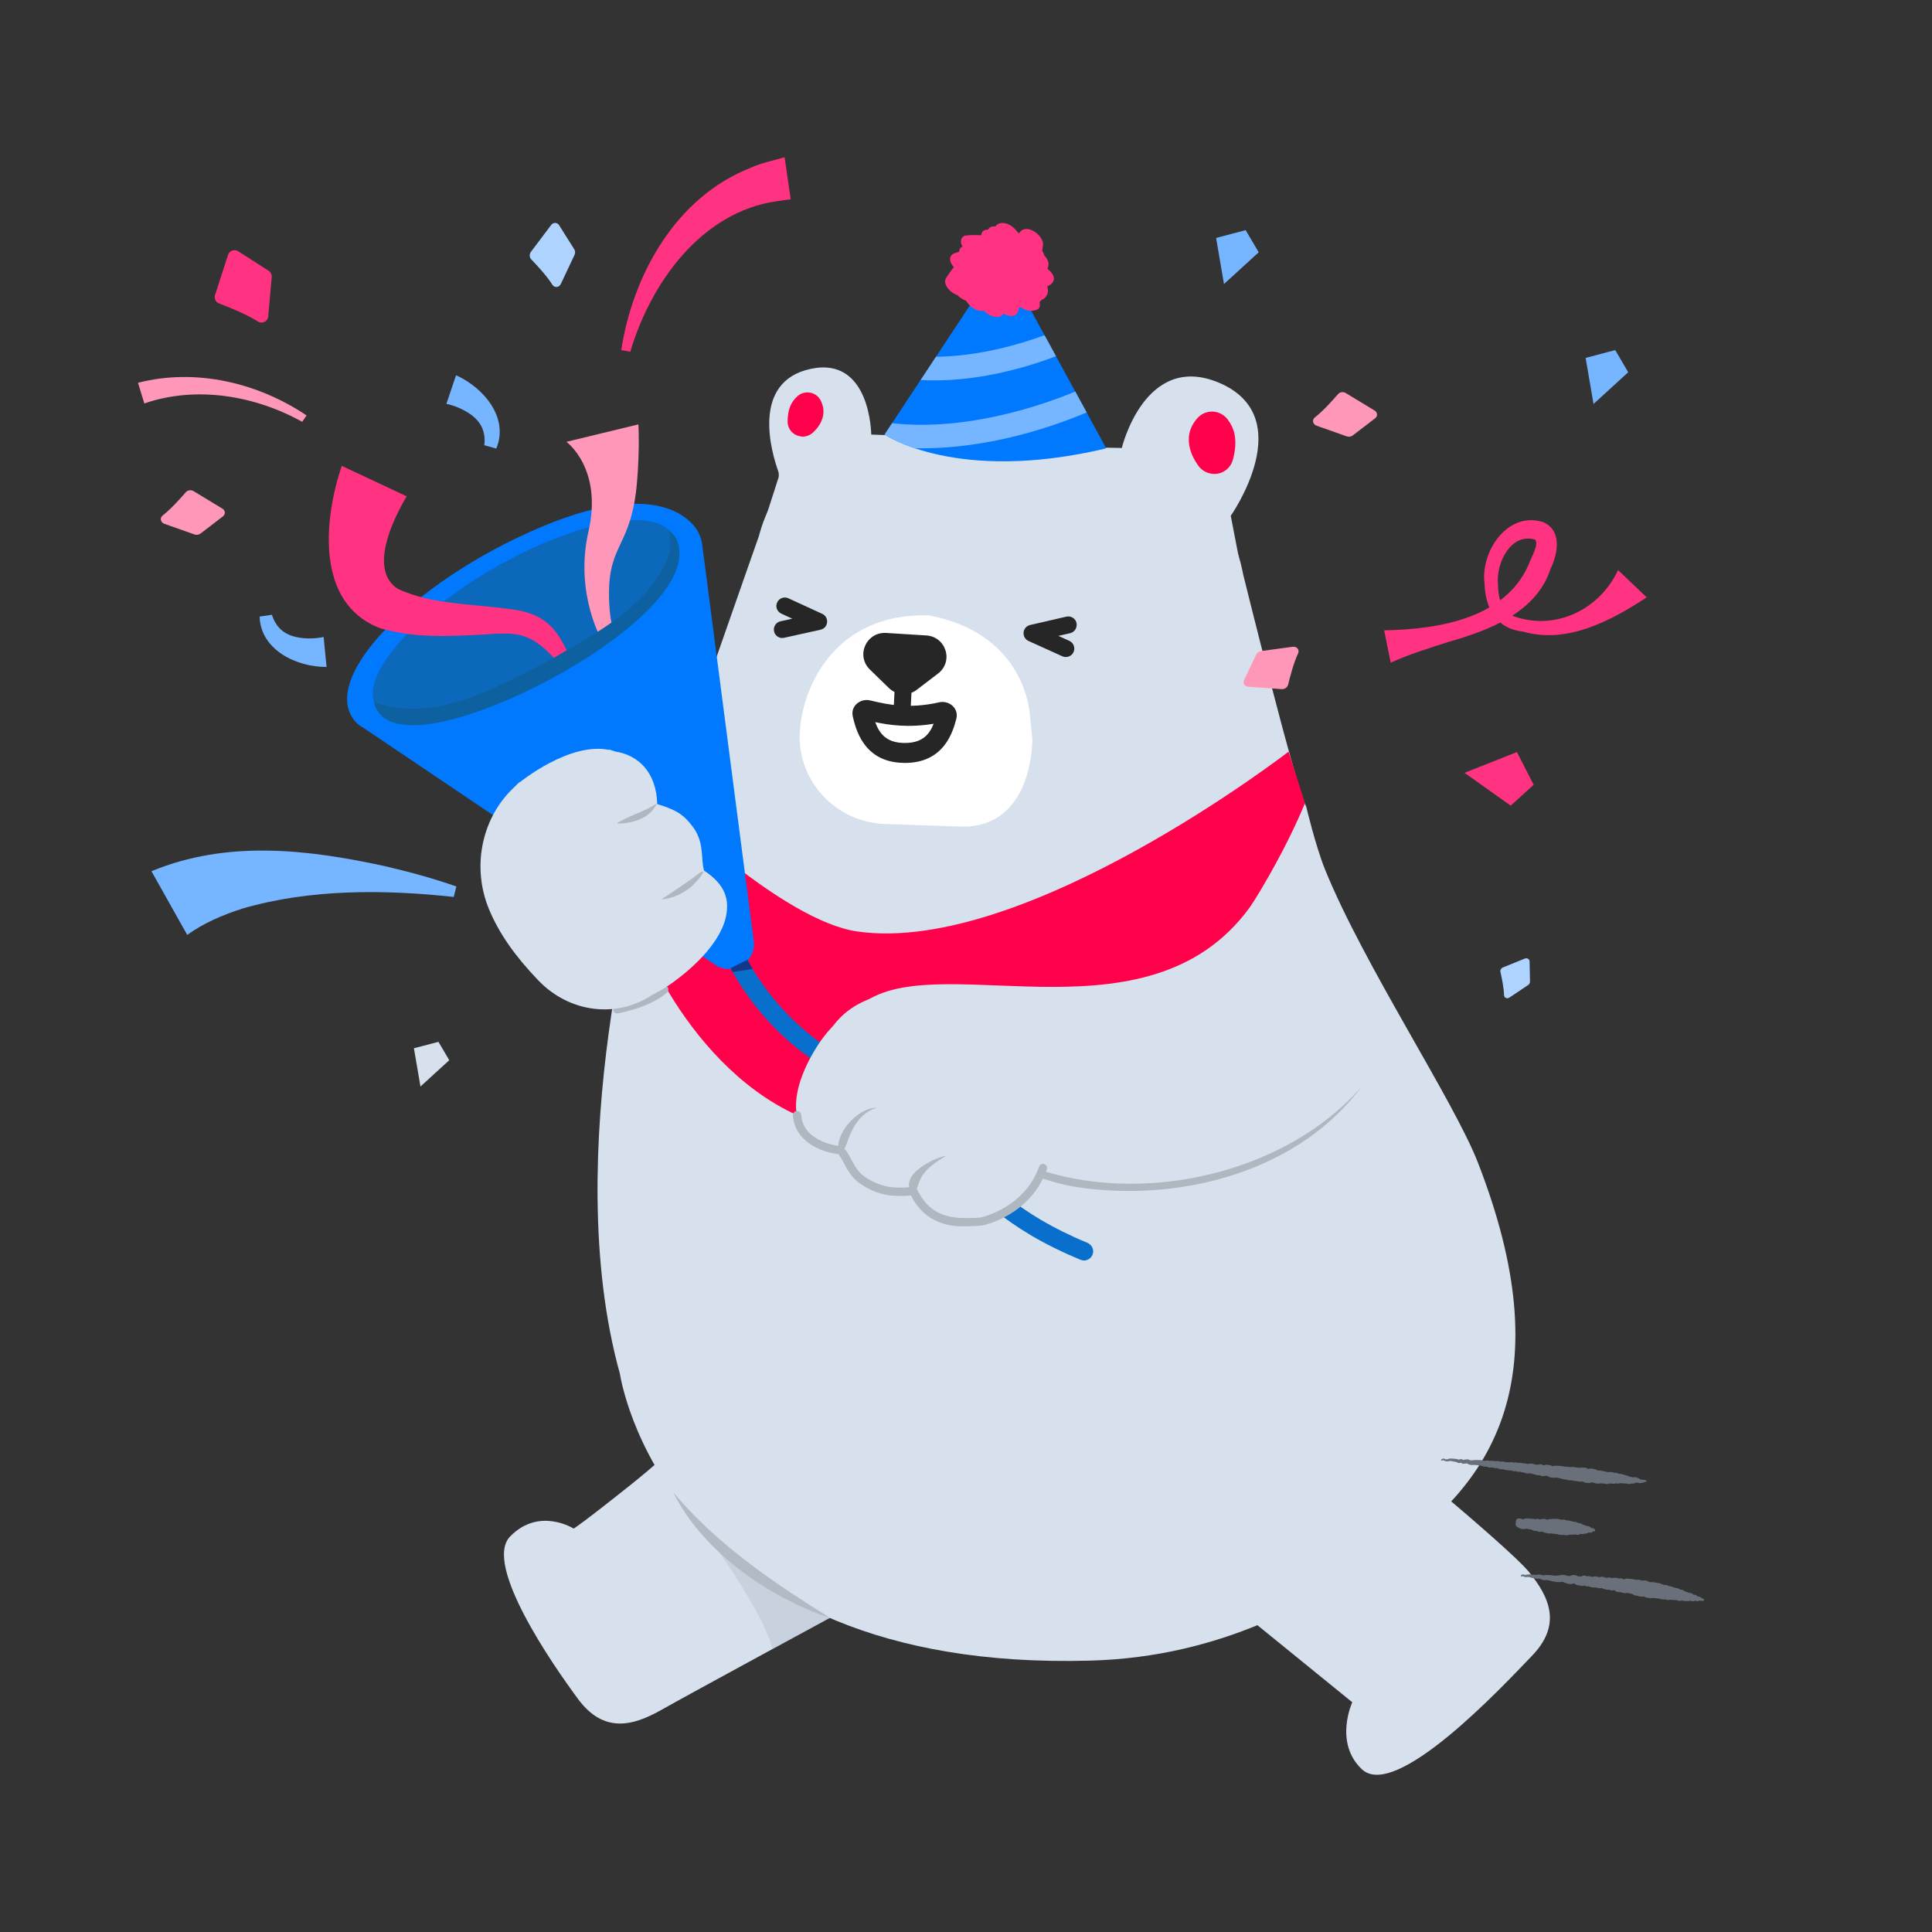
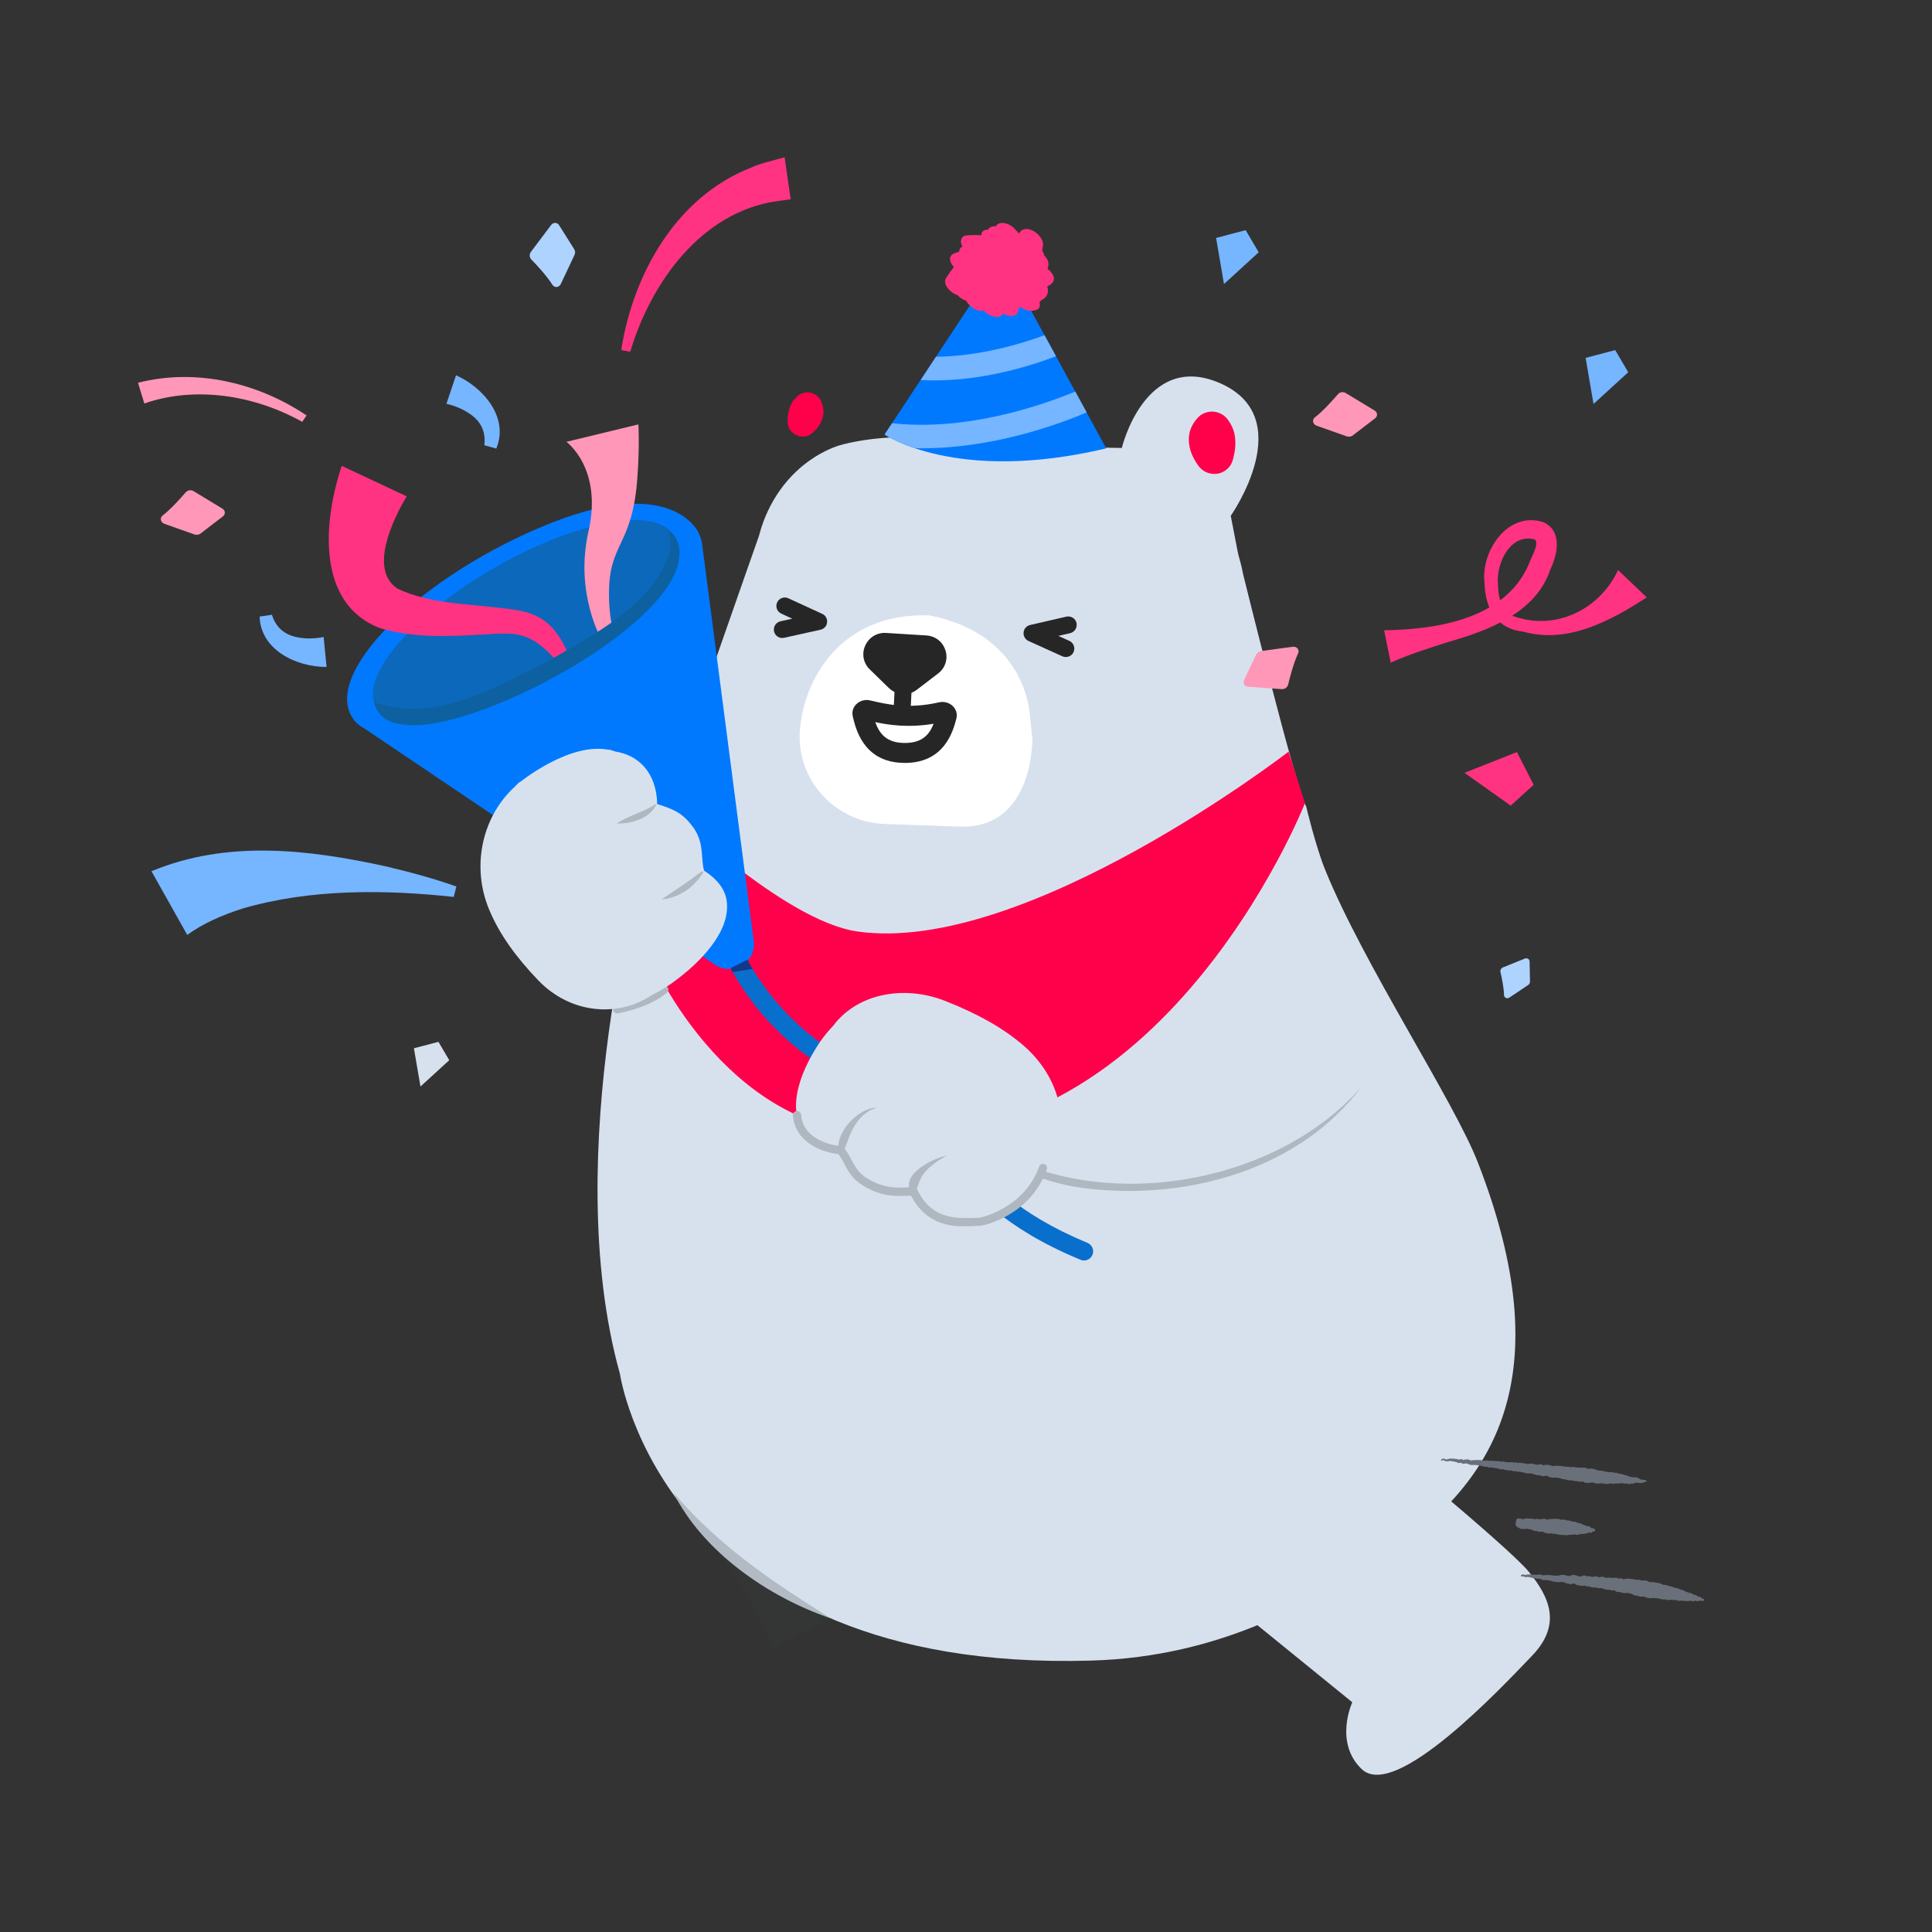
<svg xmlns="http://www.w3.org/2000/svg" width="172" height="172" viewBox="0 0 172 172" fill="none">
  <rect x="0" y="0" width="172" height="172" fill="#333333" stroke="none" />
  <g clip-path="url(#clip0_1053_58584)">
-     <path d="M74.953 143.454C74.953 143.454 61.408 150.793 58.878 152.227C56.348 153.66 53.751 154.347 51.465 151.261C49.175 148.166 43.013 139.265 45.411 136.792C48.002 134.127 51.071 136.087 51.071 136.087C51.071 136.087 51.766 135.686 56.185 132.158C60.61 128.626 62.194 126.51 62.194 126.51" fill="#D7E1EE" />
    <path opacity="0.1" d="M58.599 130.978L74.952 143.454L68.767 146.813C68.767 146.813 68.254 142.993 58.599 130.978Z" fill="#45484C" />
    <path fill-rule="evenodd" clip-rule="evenodd" d="M47.296 23.093C47.774 23.581 48.691 24.575 49.178 25.351C49.371 25.649 49.775 25.608 49.932 25.274L51.147 22.695C51.224 22.529 51.218 22.336 51.122 22.189L49.778 20.052C49.611 19.783 49.259 19.78 49.069 20.027L47.271 22.416C47.113 22.615 47.123 22.913 47.296 23.096V23.093Z" fill="#AED3FF" />
    <path fill-rule="evenodd" clip-rule="evenodd" d="M133.581 86.542C133.693 87.01 133.885 87.941 133.898 88.582C133.908 88.832 134.164 88.954 134.379 88.81L136.043 87.697C136.149 87.623 136.216 87.508 136.21 87.382L136.175 85.609C136.175 85.388 135.96 85.256 135.758 85.336L133.808 86.125C133.642 86.189 133.539 86.372 133.577 86.542H133.581Z" fill="#AED3FF" />
    <path fill-rule="evenodd" clip-rule="evenodd" d="M16.556 43.803C16.11 44.32 15.212 45.333 14.487 45.888C14.205 46.1 14.285 46.507 14.632 46.632L17.325 47.585C17.495 47.642 17.697 47.607 17.838 47.511L19.842 45.975C20.096 45.779 20.067 45.436 19.791 45.276L17.223 43.72C17.001 43.592 16.709 43.63 16.556 43.813V43.803Z" fill="#FF97B8" />
    <path fill-rule="evenodd" clip-rule="evenodd" d="M119.135 35.069C118.689 35.586 117.792 36.599 117.067 37.154C116.785 37.366 116.865 37.773 117.211 37.898L119.905 38.851C120.075 38.909 120.277 38.873 120.418 38.777L122.422 37.241C122.672 37.045 122.646 36.702 122.367 36.542L119.799 34.986C119.578 34.858 119.286 34.896 119.132 35.079V35.069H119.135Z" fill="#FF97B8" />
-     <path fill-rule="evenodd" clip-rule="evenodd" d="M19.502 27.012C20.336 27.333 21.971 27.988 22.959 28.622C23.337 28.866 23.841 28.622 23.879 28.164L24.193 24.671C24.206 24.443 24.107 24.225 23.921 24.11L21.202 22.365C20.868 22.153 20.419 22.317 20.301 22.692L19.146 26.268C19.05 26.576 19.204 26.903 19.502 27.016V27.012Z" fill="#FF3381" />
-     <path d="M67.748 47.376L69.248 42.706C69.36 42.466 69.367 42.19 69.277 41.933C68.697 40.313 66.811 33.969 72.195 32.834C77.521 31.714 77.563 38.687 77.563 38.687L88.192 39.085" fill="#D7E1EE" />
    <path d="M71.089 35.352C71.666 34.845 72.599 34.989 72.958 35.679C73.154 36.054 73.279 36.529 73.16 37.048C73.038 37.594 72.705 38.052 72.317 38.408C71.531 39.153 70.242 38.614 70.232 37.533C70.232 37.055 70.293 36.554 70.515 36.099C70.649 35.801 70.864 35.557 71.089 35.352Z" fill="#FF004B" />
    <path d="M71.387 38.864C71.233 38.854 71.082 38.816 70.932 38.758C70.438 38.546 70.12 38.078 70.117 37.533C70.117 36.968 70.213 36.468 70.403 36.051C70.534 35.772 70.733 35.509 70.999 35.268C71.304 34.993 71.724 34.883 72.131 34.957C72.528 35.031 72.859 35.272 73.048 35.624C73.295 36.109 73.372 36.59 73.263 37.081C73.144 37.587 72.856 38.069 72.387 38.495C72.102 38.764 71.74 38.893 71.377 38.87L71.387 38.861V38.864ZM71.159 35.432C70.916 35.647 70.73 35.881 70.617 36.134C70.441 36.526 70.342 36.997 70.348 37.52C70.348 37.969 70.611 38.357 71.021 38.537C71.442 38.716 71.906 38.63 72.234 38.315C72.66 37.911 72.939 37.472 73.045 37.01C73.138 36.587 73.08 36.144 72.846 35.717C72.692 35.432 72.416 35.233 72.092 35.175C71.752 35.114 71.409 35.211 71.156 35.432H71.159Z" fill="#FF004B" />
    <path d="M101.307 41.423C101.307 41.423 108.999 42.305 110.673 51.129C110.673 51.129 115.332 70.021 116.288 71.81C116.288 71.81 117.115 75.3 117.961 77.404C121.428 85.945 129.431 97.973 131.586 103.532C138.906 122.372 133.333 132.232 122.733 138.881C116.926 142.518 108.884 147.508 97.087 147.839C59.048 148.91 55.194 122.324 55.194 122.324C49.679 102.537 57.333 76.374 57.333 76.374L59.471 71.124C60.796 66.938 67.568 47.71 67.568 47.71L67.619 47.521C68.379 44.724 70.088 42.232 72.544 40.686C73.333 40.192 74.193 39.778 75.081 39.553C78.646 38.668 81.773 38.979 81.773 38.979C81.773 38.979 91.707 38.54 98.293 40.544C98.94 40.747 99.242 40.987 99.931 41.029L100.627 41.224" fill="#D7E1EE" />
    <path d="M109.541 142.733L120.389 151.547C120.389 151.547 118.737 155.116 121.229 157.5C124.224 160.357 133.728 150.183 136.392 147.406C139.063 144.635 137.951 142.191 136.107 139.933C134.276 137.675 120.674 126.551 120.674 126.551" fill="#D7E1EE" />
    <path d="M99.556 41.837C94.041 42.007 90.18 28.142 87.266 29.963C85.8 30.874 86.114 37.017 86.114 37.017C86.114 37.017 83.523 34.592 81.891 34.794C80.256 35.005 82.69 43.027 82.69 43.027C82.69 43.027 85.319 42.867 87.548 44.791" fill="#D7E1EE" />
    <path d="M95.359 39.8L99.871 39.881C99.871 39.881 101.919 31.32 108.49 34.059C115.778 37.113 109.57 45.92 109.57 45.92L110.946 53.044" fill="#D7E1EE" />
    <path d="M109.22 37.43C108.621 36.609 107.415 36.526 106.726 37.273C106.315 37.725 105.959 38.331 105.95 39.114C105.943 39.974 106.306 40.76 106.777 41.411C107.563 42.501 109.278 42.216 109.647 40.929C109.842 40.237 109.948 39.451 109.798 38.684C109.701 38.21 109.48 37.786 109.224 37.437V37.427L109.22 37.43Z" fill="#FF004B" />
    <path d="M107.983 42.184C107.467 42.151 106.995 41.892 106.684 41.462C106.11 40.663 105.825 39.871 105.835 39.098C105.841 38.402 106.11 37.761 106.633 37.19C106.973 36.821 107.464 36.622 107.98 36.644C107.98 36.644 107.989 36.644 107.999 36.644C108.515 36.676 108.996 36.936 109.307 37.356C109.618 37.776 109.82 38.209 109.907 38.655C110.045 39.342 109.987 40.121 109.753 40.955C109.57 41.593 109.051 42.058 108.403 42.171C108.268 42.19 108.124 42.2 107.989 42.193L107.98 42.184H107.983ZM107.989 36.866H107.98C107.531 36.837 107.108 37.01 106.809 37.337C106.325 37.87 106.069 38.456 106.066 39.104C106.059 39.829 106.329 40.583 106.877 41.343C107.223 41.815 107.781 42.049 108.365 41.953C108.945 41.856 109.384 41.462 109.541 40.901C109.772 40.102 109.82 39.361 109.689 38.703C109.609 38.296 109.423 37.895 109.131 37.494C108.858 37.125 108.438 36.898 107.993 36.869L107.989 36.866Z" fill="#FF004B" />
    <path d="M59.231 71.698C59.231 71.698 69.684 81.975 76.328 82.927C91.261 85.064 114.717 66.916 114.717 66.916L116.176 71.506C116.176 71.506 102.769 105.588 75.177 100.607C63.278 98.461 57.035 84.464 56.586 81.683C56.467 80.948 56.307 79.707 56.589 79.018L59.241 71.708L59.231 71.698Z" fill="#FF004B" />
    <path d="M82.754 54.795C89.424 56.091 91.549 60.748 91.732 64.122L91.912 65.841C91.771 70.111 89.837 73.732 85.521 73.587L78.775 73.356C74.459 73.212 71.041 69.597 71.191 65.328V65.405C71.339 61.136 74.379 54.5 82.754 54.785V54.795Z" fill="white" />
    <path d="M84.168 57.9C83.937 57.14 83.27 56.62 82.469 56.572L78.868 56.347C78.066 56.306 77.348 56.748 77.024 57.483C76.7 58.208 76.86 59.038 77.428 59.59L79.137 61.255C79.499 61.601 79.967 61.784 80.445 61.794C80.856 61.8 81.279 61.675 81.632 61.399L83.523 59.953C84.158 59.468 84.409 58.663 84.178 57.913L84.168 57.903V57.9Z" fill="#262626" />
    <path d="M80.352 63.757C80.737 63.744 81.055 63.439 81.077 63.038L81.151 61.563C81.177 61.146 80.853 60.799 80.433 60.774C80.022 60.748 79.666 61.069 79.641 61.489L79.567 62.964C79.541 63.381 79.865 63.728 80.285 63.753C80.304 63.753 80.333 63.753 80.352 63.757Z" fill="#262626" />
    <path d="M78.752 38.684C78.752 38.684 85.111 43.101 98.485 39.916L89.193 22.881L78.752 38.681V38.684Z" fill="#0079FF" />
    <path d="M95.725 34.858C92.909 36.029 86.134 38.421 79.419 37.677L78.752 38.684C78.752 38.684 79.634 39.294 81.43 39.903C88.026 40.057 94.15 37.825 96.741 36.715L95.734 34.867L95.725 34.858Z" fill="#76B5FF" />
    <path d="M92.989 29.845C90.741 30.669 87.147 31.715 83.328 31.763L81.962 33.835C86.778 34.098 91.383 32.715 94.015 31.715L92.992 29.845H92.989Z" fill="#76B5FF" />
    <path d="M93.262 23.924C93.287 23.831 93.31 23.744 93.335 23.651C93.393 23.321 93.223 22.994 92.96 22.74C92.941 22.596 92.874 22.448 92.784 22.32C92.803 22.16 92.832 21.999 92.855 21.829C92.973 21.015 91.453 19.86 90.818 20.643C90.777 20.688 90.745 20.742 90.713 20.79C90.588 20.649 90.462 20.508 90.337 20.367C90.068 20.091 89.667 19.866 89.276 19.85C89.064 19.838 88.744 19.921 88.644 20.155C88.538 20.149 88.433 20.142 88.337 20.165C88.17 20.203 88.032 20.309 87.955 20.447C87.676 20.447 87.413 20.546 87.374 20.851C87.374 20.88 87.371 20.909 87.368 20.947C86.91 20.919 86.448 20.919 85.986 20.967C85.678 20.995 85.515 21.3 85.553 21.579C85.566 21.704 85.624 21.833 85.694 21.951C85.675 21.961 85.646 21.977 85.624 21.986C85.454 22.079 85.396 22.23 85.396 22.404C85.268 22.442 85.14 22.493 85.005 22.532C84.543 22.686 84.482 23.08 84.707 23.488C84.768 23.597 84.838 23.686 84.918 23.776C84.668 24.084 84.437 24.415 84.226 24.755C83.969 25.178 84.341 25.678 84.659 25.948C84.832 26.092 85.034 26.211 85.252 26.281C85.447 26.503 85.717 26.673 86.008 26.769C86.291 27.301 87.009 27.805 87.573 27.651C87.798 27.895 88.102 28.084 88.413 28.17C88.641 28.231 89.135 28.273 89.27 27.984C89.282 27.956 89.292 27.939 89.302 27.911C89.783 28.18 90.456 28.299 90.645 27.718C90.68 27.596 90.7 27.484 90.725 27.359C90.793 27.362 90.86 27.369 90.918 27.372C90.972 27.413 91.036 27.445 91.085 27.478C91.501 27.715 91.912 27.731 92.345 27.558C92.591 27.458 92.611 27.134 92.54 26.9C92.582 26.865 92.62 26.839 92.652 26.791C92.675 26.762 92.684 26.746 92.694 26.718C92.861 26.66 93.021 26.547 93.146 26.365C93.335 26.089 93.326 25.794 93.23 25.502C93.348 25.431 93.477 25.374 93.579 25.284C94.076 24.867 93.746 24.312 93.268 23.946L93.258 23.937L93.262 23.924Z" fill="#FF3381" />
    <path d="M29.074 59.379C26.38 59.382 23.203 57.865 23.113 54.891L24.206 54.731C24.492 55.664 25.104 56.325 26.024 56.62C26.852 56.893 27.983 56.896 28.811 56.707L29.074 59.388V59.379Z" fill="#76B5FF" />
    <path d="M55.306 31.166C56.352 24.424 60.183 17.538 66.85 14.93C67.661 14.532 68.982 14.26 69.851 14L70.393 17.74L69.165 17.91C62.441 18.866 57.932 25.171 56.111 31.314L55.316 31.169H55.306V31.166Z" fill="#FF3381" />
    <path d="M26.9 37.552C22.693 35.207 17.454 34.325 12.849 35.919L12.285 34.078C17.422 32.757 22.95 34.066 27.291 36.984L26.9 37.562V37.552Z" fill="#FF97B8" />
    <path d="M94.843 58.493C94.756 58.487 94.663 58.465 94.58 58.429L91.569 57.066C91.27 56.931 91.097 56.627 91.126 56.303C91.155 55.979 91.392 55.719 91.703 55.642L94.932 54.898C95.34 54.808 95.747 55.055 95.837 55.459C95.926 55.866 95.679 56.271 95.272 56.37L94.221 56.611L95.198 57.053C95.58 57.23 95.743 57.669 95.577 58.051C95.442 58.349 95.144 58.509 94.839 58.49L94.843 58.493Z" fill="#262626" />
    <path d="M69.604 56.8C69.28 56.781 68.985 56.55 68.912 56.213C68.822 55.805 69.078 55.401 69.485 55.312L70.534 55.081L69.556 54.628C69.174 54.452 69.011 54.003 69.187 53.631C69.364 53.249 69.816 53.089 70.188 53.265L73.199 54.648C73.497 54.782 73.67 55.087 73.632 55.411C73.603 55.735 73.365 55.995 73.045 56.062L69.825 56.777C69.758 56.793 69.681 56.797 69.614 56.793L69.604 56.803V56.8Z" fill="#262626" />
    <path d="M80.16 67.907C76.854 67.702 76.187 64.889 75.927 63.814C75.822 63.378 75.94 62.984 76.229 62.698C76.546 62.384 77.014 62.249 77.466 62.355L77.704 62.41C78.884 62.685 80.859 63.15 83.594 62.528C84.053 62.422 84.53 62.557 84.848 62.884C85.136 63.179 85.245 63.587 85.143 63.971C84.854 65.072 84.088 67.965 80.484 67.92C80.368 67.913 80.263 67.907 80.16 67.901V67.91V67.907ZM77.922 64.292C78.29 65.319 78.929 66.13 80.5 66.143C82.081 66.165 82.731 65.415 83.12 64.433C80.862 64.809 79.134 64.546 77.922 64.289V64.292Z" fill="#262626" />
    <path d="M54.919 90.221C54.755 90.211 54.611 90.086 54.582 89.923C54.547 89.721 54.681 89.538 54.877 89.502C54.906 89.502 57.474 89.044 58.895 87.825C59.045 87.69 59.276 87.706 59.411 87.857C59.545 88.008 59.529 88.236 59.379 88.37C57.807 89.724 55.124 90.195 55.005 90.218C54.976 90.218 54.947 90.214 54.919 90.211V90.221Z" fill="#AFB7C1" />
    <path d="M96.455 112.217C96.369 112.211 96.276 112.185 96.192 112.153C89.452 109.363 86.704 106.223 84.046 103.182C81.862 100.687 79.794 98.323 75.523 96.222C65.634 91.366 63.355 82.257 63.255 81.869C63.149 81.433 63.425 80.99 63.864 80.884C64.304 80.778 64.756 81.054 64.862 81.49C64.884 81.577 67.077 90.24 76.251 94.76C80.82 97.001 83.094 99.6 85.284 102.114C87.817 105.014 90.43 108.003 96.814 110.646C97.234 110.825 97.436 111.307 97.257 111.714C97.122 112.051 96.782 112.237 96.449 112.217H96.459H96.455Z" fill="#096FCC" />
-     <path d="M121.332 91.161C121.332 91.161 116.16 109.469 101.07 108.792C84.537 108.045 70.095 93.611 77.168 89.079C84.242 84.547 102.795 93.297 111.616 80.278" fill="#D7E1EE" />
    <path d="M121.277 96.658C115.797 104.099 105.758 106.861 96.837 105.815C91.37 105.225 86.32 102.12 82.898 97.944C84.149 99.243 85.534 100.401 87.025 101.402C96.972 108.401 113.46 105.774 121.277 96.668V96.658Z" fill="#AFB7C1" />
    <path d="M87.339 108.776C87.339 108.776 87.195 108.795 86.945 108.798C85.136 108.885 82.687 108.943 81.314 106.049C79.656 106.184 78.518 106.123 77.04 105.248C75.645 104.417 75.558 103.198 74.811 102.406C69.601 101.707 70.268 97.155 73.147 92.829C73.359 92.498 73.699 92.004 74.096 91.436C76.126 88.566 80.301 87.594 84.155 89.114C84.213 89.137 84.267 89.159 84.325 89.182C86.983 90.246 89.263 91.475 91.12 93.082C94.175 95.728 95.237 99.622 93.887 102.804C93.326 104.135 93.521 103.583 93.521 103.583C93.521 103.583 90.866 108.317 87.156 108.763C87.156 108.763 87.006 108.744 86.762 108.785C84.732 109.212 82.494 108.51 81.131 106.037C79.474 106.171 78.508 106.11 77.03 105.235C75.635 104.404 75.376 103.182 74.629 102.393C69.751 101.562 70.085 97.142 72.964 92.816C73.599 91.853 75.379 89.759 77.514 88.89" fill="#D7E1EE" />
    <path d="M81.337 106.329C79.775 104.779 82.995 103.099 84.274 102.884C83.261 103.461 82.19 104.176 81.815 105.28C81.68 105.607 81.664 105.844 81.347 106.329H81.337Z" fill="#AFB7C1" />
    <path d="M78.108 98.612C76.703 98.974 75.924 100.26 75.478 101.54C75.289 101.957 75.251 102.403 74.747 102.784C74.077 101.072 76.383 98.541 78.105 98.621V98.612H78.108Z" fill="#AFB7C1" />
    <path d="M85.406 109.18C83.924 109.087 82.202 108.571 81.099 106.438C79.451 106.553 78.31 106.438 76.857 105.562C75.885 104.985 75.491 104.244 75.148 103.583C74.984 103.278 74.831 102.99 74.635 102.749C73.224 102.595 70.768 101.716 70.591 99.298C70.575 99.096 70.729 98.926 70.931 98.91C71.124 98.894 71.306 99.048 71.323 99.25C71.502 101.755 74.811 102.037 74.84 102.037C74.936 102.043 75.02 102.085 75.084 102.146C75.388 102.47 75.597 102.855 75.792 103.23C76.11 103.833 76.434 104.455 77.229 104.924C78.598 105.735 79.627 105.819 81.285 105.674C81.439 105.665 81.577 105.742 81.647 105.88C82.84 108.407 84.828 108.522 86.925 108.417C87.156 108.404 87.291 108.391 87.291 108.391C87.291 108.391 91.187 107.592 92.511 103.856C92.582 103.67 92.787 103.567 92.976 103.638C93.162 103.708 93.265 103.913 93.197 104.099C91.732 108.237 87.573 109.087 87.39 109.113C87.362 109.113 87.208 109.129 86.948 109.141C86.496 109.161 85.957 109.193 85.393 109.158L85.402 109.177L85.406 109.18Z" fill="#AFB7C1" />
    <path fill-rule="evenodd" clip-rule="evenodd" d="M62.22 47.489C62.22 47.489 59.956 41.953 48.198 46.908C36.439 51.864 27.865 60.934 31.918 64.501C35.971 68.067 62.217 47.489 62.217 47.489H62.22Z" fill="#0079FF" />
    <path fill-rule="evenodd" clip-rule="evenodd" d="M59.501 46.918L55.726 51.161C51.539 55.866 48.682 58.807 39.809 60.507L32.223 60.825C30.841 61.598 30.683 63.516 31.918 64.501L63.48 85.769C65.006 86.991 67.263 85.814 67.116 83.877L62.511 48.451C62.422 47.739 62.062 47.049 61.463 46.648C60.921 46.289 60.453 46.385 59.501 46.927V46.918Z" fill="#0079FF" />
    <path fill-rule="evenodd" clip-rule="evenodd" d="M49.406 59.924C42.105 64.138 34.964 65.466 33.467 62.881C31.959 60.305 36.667 54.792 43.968 50.581C51.269 46.366 58.41 45.038 59.907 47.623C61.414 50.199 56.707 55.712 49.406 59.924Z" fill="#0C68BA" />
    <path d="M54.2 66.723C54.2 66.723 54.331 66.759 54.566 66.832C56.239 67.378 58.471 68.192 58.356 71.538C59.911 71.987 60.908 72.452 61.838 73.837C62.704 75.152 62.226 76.391 62.524 77.442C66.891 79.97 64.182 84.239 59.584 87.514C59.244 87.761 58.712 88.136 58.09 88.556C54.928 90.68 50.73 90.179 47.954 87.312C47.918 87.27 47.873 87.232 47.838 87.19C45.94 85.198 44.455 83.177 43.529 80.932C42.006 77.237 42.855 73.004 45.533 70.325C46.658 69.203 46.225 69.681 46.225 69.681C46.225 69.681 50.804 65.928 54.354 66.791C54.354 66.791 54.482 66.865 54.723 66.9C56.756 67.188 58.439 68.68 58.513 71.605C60.068 72.054 60.914 72.452 61.835 73.847C62.7 75.162 62.38 76.458 62.681 77.51C66.683 80.05 64.339 84.306 59.741 87.581C58.718 88.309 56.153 89.753 53.825 89.865" fill="#D7E1EE" />
    <path d="M58.474 71.519C57.939 72.85 56.23 73.356 54.902 73.311C56.05 72.571 57.355 72.291 58.474 71.519Z" fill="#AFB7C1" />
    <path d="M58.888 80.07C59.558 79.624 61.1 78.594 61.732 78.135C63.633 76.564 61.94 78.78 61.126 79.252C60.456 79.697 59.696 80.021 58.888 80.066V80.07Z" fill="#AFB7C1" />
    <path d="M50.435 39.332L56.832 37.783C56.832 37.783 56.967 39.768 56.717 42.857C56.233 48.634 54.229 48.326 54.216 52.803C54.216 55.382 54.687 56.309 54.687 56.309L53.648 57.124C53.648 57.124 51.112 52.925 52.391 47.306C53.674 41.686 50.426 39.335 50.426 39.335H50.435V39.332Z" fill="#FF97B8" />
    <path d="M36.218 44.166C34.974 46.257 32.796 50.741 35.422 52.425C38.424 53.826 41.996 53.753 45.292 54.215C48.531 54.561 49.647 55.94 50.823 58.746C51.073 59.487 50.49 58.124 50.313 59.087V59.257C50.304 58.035 50.528 60.033 49.762 59.087C48.957 58.137 47.976 57.133 46.822 56.707C45.763 56.286 44.462 56.395 43.038 56.489C39.979 56.652 36.946 56.825 33.877 55.937C28.047 53.759 28.827 46.206 30.427 41.475L36.202 44.185L36.211 44.166H36.218Z" fill="#FF3381" />
    <path d="M40.601 33.408C43.054 34.508 45.331 37.19 44.183 39.935L43.118 39.64C43.246 38.675 42.955 37.815 42.246 37.17C41.602 36.587 40.575 36.121 39.742 35.955L40.601 33.402V33.411V33.408Z" fill="#76B5FF" />
    <path d="M33.3 62.506C38.751 64.43 44.1 61.223 48.893 58.801C52.962 56.421 57.923 53.961 59.584 49.32C59.719 48.698 59.719 48.069 59.513 47.357L59.584 47.287C60.305 47.713 60.536 48.634 60.485 49.426C60.241 55.809 41.938 65.428 35.955 64.507C34.772 64.424 33.627 63.875 33.307 62.567L33.291 62.509H33.3V62.506Z" fill="#0D61A0" />
    <path d="M65.057 86.186L66.542 85.439L67 86.26L65.218 86.539L65.057 86.186Z" fill="#133889" />
    <path d="M135.049 66.954L130.38 68.802L134.494 71.724L136.537 69.867L135.049 66.958V66.954Z" fill="#FF3381" />
    <path d="M36.85 93.323L37.433 96.729L39.995 94.388L39.033 92.752L36.85 93.323Z" fill="#D7E1EE" />
    <path d="M141.164 31.862L141.866 35.964L144.957 33.139L143.797 31.166L141.164 31.862Z" fill="#76B5FF" />
    <path d="M108.265 21.184L108.967 25.287L112.058 22.461L110.898 20.488L108.265 21.184Z" fill="#76B5FF" />
    <path d="M123.233 56.113C128.146 56.04 134.299 55.02 136.239 49.897C136.441 49.413 136.98 48.464 136.672 48.044C134.546 47.405 133.218 50.042 133.353 51.905C133.369 53.044 133.584 54.356 134.658 54.824C138.387 56.222 142.399 54.314 144.05 50.751L146.602 53.182C143.405 55.273 139.535 57.342 135.633 56.239C133.186 55.972 132.234 54.154 132.163 51.925C131.801 49.124 134.206 45.465 137.393 46.485C139.138 47.271 138.65 49.381 138.031 50.67C136.765 54.545 132.532 56.123 128.999 57.133C127.257 57.691 125.507 58.224 123.81 58.997L123.224 56.104L123.233 56.113Z" fill="#FF3381" />
    <path d="M40.39 79.851C34.198 79.178 27.625 79.139 21.648 80.868C19.769 81.458 18.034 82.238 16.668 83.232L13.484 77.561C20.256 74.758 27.432 75.624 34.272 77.112C36.436 77.619 38.549 78.19 40.63 78.921L40.399 79.842L40.39 79.851Z" fill="#76B5FF" />
    <path fill-rule="evenodd" clip-rule="evenodd" d="M114.672 60.976C114.832 60.312 115.169 59.003 115.563 58.176C115.717 57.858 115.461 57.534 115.095 57.579L112.264 57.961C112.087 57.986 111.921 58.112 111.84 58.259L110.757 60.54C110.622 60.828 110.801 61.123 111.122 61.139L114.117 61.351C114.374 61.364 114.614 61.197 114.669 60.966V60.976H114.672Z" fill="#FF97B8" />
    <path d="M59.937 132.86C63.319 136.889 67.578 140.006 71.98 142.823C72.612 143.23 73.263 143.612 73.891 144.048C68.421 142.194 62.547 138.137 59.94 132.86H59.937Z" fill="#B2BAC4" />
    <path d="M134.525 130.899C134.543 130.909 134.574 130.924 134.621 130.946C134.667 130.969 134.776 130.991 134.838 130.981C134.886 130.976 134.916 130.97 134.94 130.964C134.983 130.987 135.032 131.012 135.11 131.025C135.219 131.041 135.288 131.028 135.326 131.018C135.326 131.018 135.326 131.018 135.331 131.02C135.38 131.042 135.485 131.077 135.554 131.082L135.698 131.1L135.717 131.098L135.706 131.099C135.698 131.1 135.695 131.1 135.695 131.1C135.798 131.165 136.006 131.189 136.116 131.171C136.121 131.17 136.121 131.17 136.116 131.171L136.108 131.172L136.16 131.175C136.226 131.175 136.272 131.17 136.299 131.167C136.342 131.187 136.433 131.22 136.499 131.228C136.517 131.238 136.593 131.263 136.691 131.28C136.729 131.3 136.84 131.349 137.009 131.335C137.025 131.333 137.038 131.332 137.054 131.324C137.122 131.371 137.205 131.411 137.28 131.415C137.344 131.427 137.46 131.412 137.508 131.4C137.541 131.406 137.633 131.396 137.692 131.384C137.715 131.391 137.746 131.4 137.777 131.409C137.845 131.462 137.984 131.532 138.08 131.534C138.2 131.555 138.382 131.569 138.499 131.539C138.505 131.538 138.51 131.538 138.513 131.54L138.802 131.586C138.894 131.6 138.936 131.635 139.052 131.65C139.05 131.657 139.112 131.674 139.216 131.697C139.286 131.708 139.368 131.714 139.438 131.722C139.416 131.721 139.413 131.719 139.427 131.723C139.441 131.728 139.473 131.743 139.52 131.756C139.636 131.792 139.709 131.784 139.809 131.795C139.834 131.799 139.947 131.805 140.012 131.801C140.181 131.877 140.362 131.849 140.533 131.889C140.617 131.91 140.735 131.916 140.813 131.902C140.848 131.895 140.87 131.89 140.886 131.888C140.894 131.887 140.899 131.887 140.908 131.889C140.964 131.928 141.028 131.967 141.09 131.985C141.184 132.02 141.288 132.016 141.381 132.018C141.492 132.036 141.64 132.006 141.739 131.962L141.752 131.961C141.824 131.996 141.961 132.045 141.996 132.038C141.962 132.033 141.953 132.025 141.968 132.029C141.997 132.026 142.081 132.093 142.312 132.084C142.399 132.072 142.452 132.057 142.479 132.051C142.54 132.06 142.604 132.068 142.664 132.068C142.688 132.069 142.749 132.071 142.774 132.072C142.774 132.072 142.793 132.07 142.798 132.072C142.815 132.077 142.832 132.084 142.858 132.093C142.936 132.131 143.154 132.129 143.233 132.096C143.289 132.082 143.227 132.088 143.21 132.084L143.202 132.085C143.243 132.086 143.295 132.084 143.324 132.081C143.378 132.072 143.413 132.066 143.432 132.061C143.544 132.109 143.77 132.104 143.861 132.055C143.872 132.057 143.881 132.062 143.894 132.064C143.945 132.076 144.034 132.085 144.077 132.078C144.128 132.072 144.163 132.069 144.184 132.061C144.238 132.052 144.174 132.043 144.254 132.047L144.399 132.05C144.382 132.04 144.415 132.045 144.493 132.061C144.569 132.078 144.632 132.074 144.692 132.074C144.73 132.07 144.832 132.078 144.755 132.055C144.754 132.04 144.799 132.081 144.945 132.114C145.107 132.124 145.135 132.103 145.196 132.082C145.283 132.076 145.388 132.083 145.474 132.068C145.59 132.034 145.625 131.998 145.616 131.995C145.616 131.995 145.597 131.994 145.591 131.992C145.594 131.992 145.6 131.991 145.608 131.99C145.651 131.986 145.713 132.004 145.768 132.004C145.798 132.007 145.779 132.003 145.784 132.002C145.784 132.002 145.789 132.002 145.795 132.001C145.822 131.998 145.889 132.04 145.988 132.041L146.137 132.026C146.284 132.019 146.321 131.958 146.429 131.941L146.576 131.913L146.58 131.795C146.485 131.775 146.363 131.73 146.26 131.744C146.204 131.75 146.21 131.737 146.149 131.725L146.006 131.689C146.006 131.689 145.987 131.663 145.922 131.625C145.905 131.614 145.888 131.607 145.865 131.597C145.845 131.59 145.8 131.583 145.809 131.582C145.73 131.539 145.619 131.493 145.527 131.509C145.415 131.533 145.356 131.548 145.409 131.527C145.417 131.526 145.425 131.526 145.414 131.527L145.378 131.518L145.305 131.502L145.232 131.485C145.196 131.477 145.141 131.477 145.111 131.477C145.051 131.48 145.001 131.47 145.047 131.468C145.097 131.478 145.062 131.455 144.966 131.401C144.756 131.332 144.792 131.359 144.666 131.327C144.626 131.319 144.662 131.321 144.645 131.317C144.628 131.309 144.57 131.273 144.456 131.255L144.31 131.219C144.28 131.195 144.095 131.205 144.05 131.194C144.044 131.189 144.082 131.191 144.088 131.19C144.096 131.19 144.043 131.156 143.911 131.121C143.862 131.102 143.77 131.112 143.692 131.123C143.651 131.1 143.565 131.058 143.427 131.048C143.258 131.05 143.18 131.065 143.272 131.055L143.277 131.054L143.261 131.056L143.228 131.054L143.171 131.053C143.146 131.056 143.127 131.058 143.108 131.06C143.029 131.008 142.736 130.975 142.601 130.941C142.524 130.918 142.432 130.901 142.354 130.912C142.33 130.915 142.316 130.916 142.298 130.921C142.295 130.921 142.295 130.921 142.289 130.919C142.266 130.909 142.235 130.9 142.196 130.889C142.172 130.874 142.097 130.83 142.029 130.81C141.941 130.783 141.805 130.764 141.715 130.743C141.645 130.72 141.508 130.749 141.411 130.784C141.331 130.732 141.216 130.674 141.133 130.671C141.119 130.669 141.078 130.667 141.064 130.666L140.915 130.654C140.778 130.647 140.703 130.661 140.666 130.671C140.557 130.652 140.446 130.643 140.337 130.645C140.332 130.646 140.329 130.646 140.329 130.646C140.222 130.612 140.008 130.583 139.91 130.611C139.904 130.612 139.948 130.616 139.904 130.612L139.756 130.612C139.713 130.611 139.757 130.618 139.757 130.618C139.707 130.611 139.644 130.584 139.556 130.575C139.382 130.563 139.396 130.592 139.22 130.553C139.126 130.548 139.015 130.508 138.889 130.506C138.728 130.505 138.443 130.456 138.281 130.521C138.27 130.522 138.27 130.522 138.265 130.526C138.24 130.526 138.218 130.525 138.196 130.524C138.147 130.496 138.082 130.457 137.979 130.441C137.935 130.436 137.916 130.432 137.862 130.42C137.798 130.408 137.781 130.401 137.696 130.401C137.547 130.416 137.481 130.433 137.495 130.437C137.462 130.437 137.424 130.441 137.389 130.448C137.339 130.414 137.281 130.384 137.236 130.373C137.129 130.336 136.984 130.369 136.89 130.41C136.859 130.401 136.823 130.392 136.773 130.386C136.773 130.392 136.616 130.351 136.574 130.349C136.532 130.335 136.359 130.281 136.274 130.299C136.155 130.314 136.115 130.321 136.172 130.321C136.106 130.313 136.036 130.323 135.974 130.333C135.971 130.333 135.971 130.333 135.968 130.334C135.851 130.288 135.741 130.279 135.612 130.274C135.574 130.278 135.515 130.242 135.415 130.228C135.346 130.217 135.273 130.225 135.235 130.232C135.206 130.238 135.187 130.243 135.174 130.244C135.157 130.237 135.137 130.23 135.108 130.221C135.044 130.185 134.853 130.19 134.78 130.222C134.751 130.207 134.711 130.19 134.649 130.175C134.488 130.147 134.421 130.187 134.393 130.187C134.377 130.188 134.393 130.187 134.396 130.189C134.341 130.186 134.093 130.167 134.03 130.164C133.988 130.159 134.033 130.167 134.019 130.165C133.938 130.125 133.737 130.086 133.651 130.125C133.633 130.133 133.616 130.135 133.606 130.139C133.589 130.132 133.566 130.122 133.54 130.107C133.4 130.058 133.332 130.08 133.285 130.079C133.154 130.086 133.016 130.071 132.883 130.051C132.857 130.039 132.693 130.047 132.654 130.066C132.636 130.071 132.625 130.075 132.623 130.075C132.597 130.063 132.554 130.043 132.481 130.027C132.336 130.006 132.266 130.04 132.237 130.052C132.184 130.046 132.081 130.029 132.037 130.025C132.018 130.027 131.97 130.008 131.895 129.994C131.82 129.984 131.796 129.989 131.729 129.984L131.436 129.979L131.289 129.982C131.231 129.979 131.139 129.989 131.091 130.003C131.082 130.025 130.918 129.997 130.872 129.998C130.887 130.009 130.846 129.986 130.771 129.948C130.736 129.928 130.658 129.918 130.631 129.921C130.515 129.933 130.534 129.931 130.385 129.946C130.316 129.966 130.276 129.979 130.276 129.979C130.299 129.989 130.265 129.98 130.206 129.941C130.177 129.926 130.134 129.9 130.073 129.897C130.016 129.897 129.979 129.91 129.95 129.922C129.893 129.949 129.869 129.955 129.882 129.957C129.874 129.957 129.834 129.934 129.765 129.905C129.613 129.87 129.577 129.883 129.44 129.864C129.259 129.855 129.065 129.809 128.898 129.911L128.863 129.915L128.716 129.918C128.683 129.922 128.66 129.909 128.608 129.881C128.56 129.847 128.455 129.837 128.41 129.875C128.361 129.904 128.32 129.932 128.304 129.931L128.3 130.049C128.382 130.053 128.424 130.009 128.464 129.999C128.504 129.986 128.501 129.989 128.545 130.015C128.577 130.036 128.64 130.086 128.709 130.088C128.814 130.096 128.939 130.119 129.035 130.072C129.091 130.054 129.072 130.059 129.136 130.068C129.281 130.092 129.559 130.136 129.681 130.171C129.703 130.181 129.743 130.222 129.833 130.246C129.945 130.271 130.014 130.224 130.047 130.218C130.062 130.213 130.074 130.215 130.065 130.216C130.055 130.217 130.057 130.217 130.069 130.224C130.098 130.237 130.143 130.301 130.267 130.316C130.369 130.32 130.418 130.291 130.445 130.291C130.429 130.293 130.534 130.3 130.577 130.295C130.629 130.29 130.657 130.296 130.638 130.298C130.655 130.302 130.69 130.35 130.803 130.387L130.967 130.415C131.044 130.44 131.156 130.419 131.227 130.415L131.258 130.418L131.404 130.427L131.695 130.463L131.767 130.473C131.792 130.477 131.819 130.48 131.82 130.483C131.886 130.512 132.028 130.543 132.124 130.563C132.186 130.584 132.285 130.589 132.333 130.577C132.357 130.575 132.374 130.573 132.384 130.572C132.385 130.575 132.422 130.595 132.495 130.63C132.564 130.665 132.714 130.659 132.775 130.64C132.834 130.634 132.755 130.636 132.836 130.649C132.99 130.684 133.146 130.713 133.308 130.715C133.321 130.713 133.335 130.712 133.344 130.717C133.352 130.722 133.398 130.763 133.522 130.798C133.644 130.818 133.719 130.799 133.759 130.788C133.759 130.788 133.759 130.788 133.761 130.788C133.776 130.796 133.802 130.808 133.844 130.822C133.876 130.837 133.971 130.854 133.976 130.853C134.115 130.869 134.356 130.929 134.488 130.906C134.499 130.905 134.507 130.904 134.515 130.903L134.525 130.899ZM143.794 132.047C143.769 132.037 143.782 132.039 143.825 132.053C143.809 132.054 143.795 132.05 143.794 132.047ZM143.62 131.137C143.62 131.137 143.595 131.139 143.59 131.143C143.588 131.143 143.598 131.142 143.62 131.137ZM143.401 132.052C143.35 132.033 143.35 132.042 143.401 132.052V132.052ZM143.042 131.058C143.042 131.058 143.064 131.056 143.075 131.057C143.062 131.059 143.045 131.061 143.037 131.061C143.016 131.064 143.015 131.061 143.04 131.058L143.042 131.058ZM142.802 132.081C142.802 132.081 142.802 132.081 142.797 132.082C142.746 132.066 142.751 132.065 142.802 132.081ZM142.235 130.927C142.235 130.927 142.225 130.929 142.222 130.929C142.227 130.928 142.227 130.928 142.235 130.927ZM142.133 130.866L142.17 130.874C142.17 130.874 142.181 130.879 142.189 130.881C142.167 130.874 142.15 130.87 142.122 130.864C142.086 130.858 142.116 130.861 142.13 130.863L142.133 130.866ZM141.319 130.821C141.293 130.832 141.298 130.832 141.319 130.821V130.821ZM140.813 131.817C140.813 131.817 140.821 131.822 140.824 131.825C140.816 131.82 140.81 131.814 140.813 131.817ZM140.356 130.646C140.356 130.646 140.345 130.644 140.342 130.641C140.35 130.641 140.362 130.645 140.356 130.646ZM140.051 131.809C140.071 131.81 140.057 131.808 140.043 131.81L140.051 131.809ZM138.545 131.537C138.564 131.532 138.559 131.536 138.535 131.538C138.537 131.538 138.543 131.537 138.545 131.537ZM138.347 130.526C138.347 130.526 138.314 130.524 138.289 130.523C138.303 130.522 138.33 130.519 138.347 130.526ZM138.262 130.556C138.262 130.556 138.248 130.549 138.242 130.546C138.251 130.552 138.259 130.554 138.262 130.556ZM137.53 131.401C137.53 131.401 137.524 131.402 137.522 131.402C137.522 131.402 137.522 131.402 137.524 131.402C137.549 131.396 137.554 131.399 137.527 131.402L137.53 131.401ZM137.862 131.433C137.862 131.433 137.856 131.434 137.853 131.434C137.864 131.433 137.892 131.439 137.862 131.433ZM137.536 130.436C137.536 130.436 137.538 130.436 137.544 130.435C137.56 130.436 137.549 130.434 137.536 130.436ZM137.203 131.281C137.224 131.273 137.232 131.272 137.203 131.281V131.281ZM136.969 130.429C136.969 130.429 136.96 130.429 136.952 130.424C136.974 130.425 136.969 130.432 136.969 130.429ZM136.334 131.166C136.334 131.166 136.326 131.167 136.324 131.167C136.334 131.166 136.34 131.166 136.334 131.166ZM135.994 130.34C135.994 130.34 135.988 130.341 135.985 130.338C136.002 130.342 136.005 130.345 135.994 130.34ZM135.347 131.015C135.347 131.015 135.358 131.014 135.361 131.014C135.366 131.013 135.361 131.014 135.347 131.015ZM134.975 130.958C134.988 130.956 134.994 130.956 134.975 130.958V130.958ZM134.837 130.246C134.837 130.246 134.835 130.246 134.823 130.242C134.831 130.241 134.837 130.246 134.837 130.246ZM132.639 130.077L132.656 130.081C132.656 130.081 132.648 130.082 132.639 130.077ZM133.793 130.779L133.799 130.778C133.807 130.777 133.801 130.778 133.793 130.779Z" fill="#6A7079" />
    <path d="M135.489 136.111C135.586 136.118 135.707 136.141 135.801 136.118C135.841 136.108 135.87 136.098 135.892 136.089C136.062 136.118 136.256 136.157 136.423 136.196C136.437 136.198 136.462 136.205 136.415 136.197C136.386 136.19 136.375 136.184 136.372 136.185C136.446 136.236 136.547 136.302 136.717 136.301C136.753 136.297 136.783 136.294 136.807 136.288C136.886 136.336 137.009 136.383 137.08 136.376C137.166 136.377 137.222 136.361 137.257 136.354C137.249 136.355 137.293 136.357 137.343 136.358C137.372 136.378 137.42 136.416 137.517 136.449L137.768 136.506C137.802 136.509 137.795 136.523 137.919 136.523C138.004 136.521 138.052 136.509 138.074 136.507C138.112 136.503 138.048 136.52 138.022 136.512L138.033 136.511C138.214 136.529 138.406 136.555 138.587 136.572C138.574 136.574 138.637 136.577 138.587 136.572C138.659 136.605 138.821 136.627 138.911 136.641C138.988 136.663 139.133 136.661 139.227 136.638C139.262 136.651 139.307 136.666 139.366 136.673C139.516 136.691 139.631 136.659 139.681 136.63C139.816 136.636 140.081 136.645 140.209 136.602C140.206 136.599 140.225 136.6 140.18 136.591C140.126 136.574 140.119 136.561 140.142 136.569C140.268 136.639 140.539 136.683 140.666 136.577C140.665 136.574 140.665 136.57 140.649 136.572C140.638 136.573 140.601 136.567 140.595 136.561C140.575 136.55 140.58 136.543 140.602 136.547C140.791 136.614 141.01 136.554 141.194 136.522C141.246 136.523 141.37 136.493 141.407 136.456C141.42 136.448 141.397 136.438 141.396 136.428C141.441 136.407 141.51 136.459 141.592 136.454C141.658 136.457 141.705 136.429 141.736 136.412C141.767 136.392 141.787 136.374 141.799 136.362C141.812 136.351 141.806 136.342 141.827 136.333C141.864 136.319 141.932 136.339 142.007 136.324L142.013 136.194C141.977 136.168 141.945 136.119 141.874 136.073C141.82 136.029 141.7 136.042 141.644 136.037C141.588 136.024 141.661 136.016 141.611 135.978C141.563 135.914 141.402 135.854 141.334 135.861C141.238 135.861 141.22 135.853 141.221 135.837C141.122 135.804 140.995 135.751 140.896 135.725C140.8 135.698 140.909 135.714 140.833 135.675C140.806 135.658 140.757 135.63 140.681 135.612C140.646 135.595 140.58 135.599 140.514 135.602C140.514 135.599 140.505 135.593 140.494 135.588C140.438 135.531 140.217 135.471 140.121 135.475C140.085 135.472 140.06 135.471 140.051 135.465C140.016 135.443 139.838 135.421 139.769 135.392C139.685 135.361 139.58 135.352 139.499 135.364C139.426 135.329 139.292 135.28 139.215 135.284C139.173 135.279 139.095 135.29 139.038 135.303C139.027 135.304 138.962 135.288 138.962 135.288C138.94 135.283 138.883 135.273 138.861 135.268C138.861 135.268 138.892 135.272 138.883 135.269C138.63 135.19 138.39 135.215 138.141 135.228C138.122 135.23 138.089 135.233 138.068 135.236C137.981 135.228 137.86 135.254 137.834 135.267C137.802 135.277 137.797 135.28 137.827 135.28C137.933 135.286 137.745 135.282 137.731 135.284C137.731 135.284 137.718 135.285 137.707 135.286C137.675 135.27 137.634 135.251 137.577 135.234C137.492 135.203 137.342 135.215 137.267 135.236C137.248 135.242 137.322 135.237 137.171 135.246C137.128 135.251 137.093 135.261 137.069 135.27C137.029 135.251 136.988 135.232 136.952 135.226C136.858 135.196 136.729 135.226 136.65 135.258C136.615 135.242 136.581 135.229 136.553 135.225C136.438 135.207 136.469 135.214 136.38 135.207C136.222 135.193 136.008 135.179 135.851 135.176C135.62 135.233 135.605 135.248 135.622 135.253C135.609 135.254 135.592 135.256 135.565 135.259C135.563 135.259 135.554 135.26 135.552 135.26C135.545 135.254 135.542 135.251 135.534 135.249C135.454 135.197 135.304 135.18 135.207 135.18C135.178 135.183 135.158 135.185 135.119 135.199C135.185 135.285 134.959 134.958 134.928 135.749C135.016 135.929 135.048 135.919 135.125 135.974C135.143 135.982 135.168 135.989 135.191 135.997C135.203 136.005 135.221 136.02 135.242 136.034C135.296 136.075 135.414 136.126 135.499 136.127L135.489 136.111ZM140.415 135.6C140.415 135.6 140.456 135.599 140.479 135.603C140.432 135.608 140.389 135.612 140.375 135.61C140.38 135.61 140.391 135.602 140.415 135.6ZM139.43 135.368C139.392 135.372 139.368 135.381 139.365 135.378C139.36 135.379 139.383 135.366 139.43 135.368ZM139.141 136.604C139.101 136.588 139.109 136.587 139.141 136.604C139.144 136.604 139.15 136.606 139.153 136.609C139.147 136.61 139.141 136.607 139.138 136.604L139.141 136.604ZM139.002 135.297C139.002 135.297 139.012 135.296 139.021 135.295C138.999 135.297 138.983 135.299 138.977 135.299C138.977 135.299 138.983 135.299 139.002 135.297ZM135.243 135.991L135.251 135.99C135.279 135.997 135.265 135.992 135.243 135.991ZM135.912 136.077C135.912 136.077 135.931 136.068 135.933 136.068C135.944 136.064 135.939 136.071 135.912 136.077ZM136.908 136.251C136.913 136.251 136.919 136.25 136.921 136.246C136.95 136.233 136.954 136.243 136.908 136.251ZM137.283 136.344C137.283 136.344 137.264 136.346 137.259 136.347C137.267 136.346 137.275 136.345 137.281 136.345C137.313 136.335 137.319 136.341 137.283 136.344ZM137.386 136.353C137.413 136.351 137.436 136.355 137.439 136.355C137.453 136.363 137.411 136.357 137.386 136.353ZM137.732 135.287C137.795 135.31 137.793 135.324 137.77 135.31C137.758 135.304 137.744 135.296 137.726 135.284L137.731 135.284L137.732 135.287ZM137.185 135.324C137.185 135.324 137.165 135.313 137.15 135.305C137.176 135.315 137.191 135.327 137.185 135.324ZM136.752 135.293C136.752 135.293 136.735 135.285 136.721 135.28C136.741 135.288 136.752 135.293 136.752 135.293Z" fill="#6A7079" />
    <path d="M151.589 142.329C151.49 142.294 151.467 142.227 151.352 142.173C151.255 142.127 151.191 142.158 151.129 142.127C151.126 142.12 151.129 142.12 151.122 142.11C151.106 142.094 151.072 142.06 151.003 142.018C150.952 141.978 150.817 141.968 150.762 141.977C150.709 141.983 150.701 141.963 150.744 141.965C150.766 141.966 150.741 141.945 150.68 141.895C150.65 141.871 150.599 141.841 150.536 141.824C150.484 141.812 150.44 141.809 150.408 141.806C150.344 141.805 150.315 141.798 150.337 141.792C150.316 141.78 150.259 141.762 150.22 141.745L149.965 141.654C149.936 141.643 149.956 141.651 149.967 141.647C149.893 141.574 149.747 141.517 149.633 141.522C149.619 141.523 149.608 141.524 149.597 141.525C149.56 141.494 149.496 141.446 149.435 141.424C149.356 141.384 149.198 141.376 149.164 141.366C149.15 141.364 149.152 141.36 149.146 141.357L149.083 141.339L148.953 141.301C148.846 141.267 148.783 141.221 148.664 141.213C148.65 141.211 148.62 141.21 148.586 141.214C148.505 141.156 148.33 141.091 148.239 141.101C148.195 141.102 148.164 141.105 148.139 141.104C148.139 141.104 148.139 141.104 148.127 141.098L148.064 141.077L148 141.056L147.968 141.046L147.951 141.04L147.959 141.04C147.985 141.044 147.958 141.033 147.882 140.999C147.826 140.973 147.738 140.955 147.678 140.94C147.419 140.898 147.166 140.827 146.909 140.857C146.904 140.858 146.898 140.858 146.895 140.855L146.838 140.844C146.747 140.78 146.557 140.699 146.483 140.707C146.373 140.701 146.293 140.71 146.318 140.71L146.329 140.709C146.329 140.709 146.329 140.709 146.313 140.711C146.256 140.703 146.192 140.706 146.143 140.715C146.113 140.697 146.081 140.683 146.037 140.667C145.941 140.628 145.798 140.626 145.709 140.652C145.698 140.654 145.692 140.658 145.685 140.662C145.504 140.594 145.282 140.579 145.115 140.558C144.974 140.548 144.794 140.512 144.661 140.571C144.621 140.589 144.597 140.598 144.584 140.607C144.57 140.608 144.559 140.609 144.544 140.607C144.53 140.598 144.515 140.59 144.496 140.574C144.417 140.509 144.22 140.495 144.087 140.533C144.016 140.492 143.937 140.459 143.868 140.466C143.759 140.47 143.559 140.453 143.465 140.494C143.46 140.495 143.46 140.491 143.454 140.488C143.413 140.472 143.357 140.45 143.281 140.444C143.199 140.435 143.139 140.448 143.101 140.459C143.072 140.469 143.053 140.475 143.042 140.476C143.005 140.469 142.953 140.461 142.92 140.457C142.896 140.442 142.852 140.423 142.79 140.398C142.6 140.341 142.51 140.385 142.45 140.402L142.472 140.4C142.489 140.405 142.458 140.401 142.453 140.402L142.322 140.405C142.291 140.401 142.285 140.405 142.291 140.408C142.256 140.391 142.187 140.346 142.046 140.337C141.904 140.341 141.844 140.375 141.82 140.388C141.777 140.382 141.707 140.376 141.684 140.374C141.684 140.374 141.679 140.375 141.676 140.375C141.65 140.364 141.583 140.336 141.534 140.328C141.47 140.306 141.326 140.318 141.27 140.338C141.195 140.293 141.124 140.256 140.991 140.263C140.873 140.285 140.84 140.313 140.785 140.354C140.681 140.34 140.565 140.331 140.487 140.336C140.469 140.324 140.445 140.309 140.415 140.288C140.376 140.264 140.307 140.24 140.256 140.235C140.202 140.23 140.129 140.224 140.076 140.219C140.059 140.221 140.072 140.216 140.008 140.216C139.854 140.239 139.812 140.292 139.789 140.308C139.722 140.308 139.638 140.307 139.58 140.292C139.4 140.252 139.523 140.305 139.336 140.227C139.213 140.195 139.206 140.213 139.152 140.208L138.993 140.207C138.894 140.218 138.85 140.25 138.833 140.252C138.657 140.281 138.353 140.288 138.159 140.249C137.987 140.201 137.831 140.238 137.659 140.218C137.59 140.204 137.472 140.245 137.436 140.255C137.42 140.257 137.429 140.263 137.386 140.25C137.345 140.234 137.252 140.205 137.222 140.208C137.159 140.197 136.997 140.141 136.923 140.18C136.812 140.216 136.826 140.218 136.718 140.198C136.604 140.175 136.528 140.197 136.438 140.196C136.364 140.204 136.263 140.145 136.18 140.161L136.05 140.167C135.979 140.157 135.862 140.211 135.8 140.214C135.772 140.214 135.731 140.194 135.682 140.178C135.561 140.138 135.468 140.214 135.409 140.213L135.41 140.352C135.522 140.358 135.596 140.312 135.65 140.348C135.716 140.397 135.871 140.433 135.943 140.401C135.992 140.392 136.001 140.395 136.052 140.4L136.182 140.414C136.235 140.419 136.236 140.423 136.282 140.442C136.39 140.507 136.577 140.481 136.679 140.519C136.719 140.532 136.766 140.548 136.831 140.555C136.941 140.564 136.972 140.512 137.05 140.546C137.082 140.557 137.127 140.587 137.199 140.6C137.224 140.604 137.221 140.605 137.224 140.604L137.236 140.61L137.289 140.636C137.34 140.665 137.437 140.69 137.494 140.677C137.685 140.633 137.802 140.707 137.982 140.713C138.083 140.723 138.119 140.775 138.238 140.787C138.48 140.831 138.818 140.886 139.036 140.829C139.038 140.828 139.067 140.832 139.078 140.835C139.098 140.839 139.26 140.861 139.22 140.858C139.221 140.865 139.389 140.948 139.442 140.946L139.483 140.963L139.561 140.986C139.65 141.008 139.751 141.015 139.834 141.03C139.908 141.047 140.023 140.997 140.057 140.976C140.062 140.972 140.068 140.971 140.073 140.967C140.104 140.974 140.138 140.981 140.175 140.988C140.198 141.013 140.355 141.125 140.416 141.119C140.557 141.132 140.698 141.152 140.837 141.193C140.911 141.206 140.983 141.178 141.047 141.15C141.125 141.198 141.247 141.241 141.327 141.229C141.374 141.224 141.407 141.22 141.432 141.218C141.517 141.282 141.721 141.309 141.84 141.332C141.917 141.341 142.002 141.325 142.042 141.31C142.042 141.31 142.042 141.31 142.045 141.31C142.071 141.325 142.116 141.348 142.179 141.366C142.29 141.389 142.49 141.403 142.612 141.387C142.63 141.399 142.65 141.41 142.683 141.428C142.745 141.463 142.85 141.48 142.922 141.497C142.99 141.51 142.994 141.52 143.076 141.529C143.149 141.532 143.201 141.523 143.237 141.516C143.267 141.534 143.317 141.556 143.4 141.579C143.503 141.603 143.585 141.587 143.667 141.568C143.684 141.57 143.709 141.571 143.735 141.575C143.81 141.651 143.895 141.718 144.065 141.742C144.146 141.744 144.199 141.735 144.239 141.724C144.251 141.73 144.26 141.736 144.272 141.745C144.32 141.771 144.401 141.797 144.466 141.805C144.497 141.808 144.562 141.815 144.596 141.822C144.624 141.819 144.603 141.832 144.751 141.834C144.817 141.827 144.861 141.815 144.896 141.805C144.902 141.804 144.91 141.807 144.91 141.807C145.024 141.83 145.188 141.875 145.324 141.913C145.324 141.913 145.333 141.919 145.345 141.928C145.437 142.009 145.669 142.089 145.805 142.057C145.862 142.093 145.932 142.124 146.032 142.145C146.177 142.161 146.256 142.142 146.299 142.131C146.324 142.132 146.347 142.136 146.364 142.135C146.366 142.134 146.369 142.134 146.372 142.134C146.456 142.184 146.576 142.238 146.66 142.243C146.769 142.27 146.996 142.301 147.104 142.266C147.096 142.267 147.017 142.261 147.047 142.261C147.221 142.264 147.393 142.281 147.568 142.301L147.633 142.304C147.633 142.304 147.61 142.296 147.621 142.295C147.633 142.301 147.886 142.368 147.953 142.375C148.022 142.389 148.077 142.404 148.185 142.396C148.221 142.392 148.246 142.39 148.267 142.384C148.344 142.421 148.439 142.453 148.523 142.448C148.671 142.446 148.726 142.413 148.715 142.414C148.876 142.439 149.123 142.468 149.251 142.445C149.338 142.495 149.508 142.543 149.583 142.518C149.69 142.496 149.727 142.478 149.702 142.477C149.688 142.479 149.639 142.463 149.639 142.46C149.625 142.44 149.737 142.495 149.746 142.494C149.922 142.552 150.101 142.526 150.281 142.539C150.391 142.545 150.447 142.521 150.468 142.512C150.479 142.507 150.481 142.504 150.472 142.498C150.452 142.489 150.445 142.48 150.451 142.479C150.47 142.477 150.517 142.521 150.623 142.551C150.752 142.583 150.831 142.537 150.864 142.526C150.882 142.517 150.89 142.513 150.887 142.507C150.884 142.503 150.869 142.495 150.88 142.493C150.91 142.49 151.066 142.564 151.126 142.548C151.184 142.542 151.262 142.513 151.293 142.492C151.329 142.485 151.44 142.532 151.495 142.523C151.547 142.517 151.636 142.508 151.694 142.506L151.708 142.369L151.581 142.309L151.589 142.329ZM139.836 140.303C139.836 140.303 139.827 140.304 139.825 140.305C139.833 140.304 139.852 140.302 139.853 140.305L139.836 140.307L139.836 140.303ZM140.198 140.985C140.198 140.985 140.215 140.99 140.223 140.99L140.24 140.988C140.24 140.988 140.215 140.99 140.2 140.985L140.198 140.985ZM140.516 140.34C140.516 140.34 140.518 140.34 140.521 140.34C140.533 140.349 140.53 140.346 140.516 140.34ZM141.139 141.095C141.139 141.095 141.15 141.087 141.155 141.087C141.155 141.087 141.155 141.087 141.139 141.095ZM141.322 140.353C141.322 140.353 141.324 140.353 141.327 140.353C141.351 140.364 141.345 140.365 141.33 140.356C141.33 140.356 141.324 140.353 141.321 140.35L141.322 140.353ZM141.686 140.367L141.695 140.366C141.701 140.369 141.695 140.366 141.686 140.367ZM141.867 140.387L141.881 140.385C141.881 140.385 141.873 140.386 141.867 140.387ZM142.322 140.412C142.322 140.412 142.317 140.413 142.317 140.409C142.328 140.415 142.343 140.417 142.322 140.412ZM142.667 141.384C142.687 141.382 142.687 141.382 142.667 141.384V141.384ZM142.948 140.465C142.948 140.465 142.957 140.467 142.96 140.47C142.963 140.474 142.96 140.471 142.948 140.465ZM143.287 141.514C143.287 141.514 143.304 141.512 143.306 141.512C143.309 141.512 143.301 141.513 143.287 141.514ZM143.526 140.516C143.544 140.524 143.547 140.524 143.526 140.516V140.516ZM143.685 141.577C143.685 141.577 143.699 141.575 143.704 141.575C143.721 141.573 143.704 141.575 143.685 141.577ZM144.253 140.652C144.253 140.652 144.268 140.664 144.271 140.667C144.284 140.68 144.272 140.674 144.253 140.652ZM144.383 141.678C144.383 141.678 144.398 141.669 144.409 141.664C144.412 141.664 144.404 141.668 144.383 141.678ZM144.609 140.635C144.632 140.647 144.639 140.653 144.609 140.635V140.635ZM144.675 140.604C144.675 140.604 144.645 140.604 144.628 140.602C144.636 140.601 144.639 140.601 144.65 140.6C144.756 140.603 144.69 140.606 144.675 140.604ZM144.959 141.791C144.98 141.782 144.988 141.778 144.983 141.785C144.978 141.786 144.967 141.787 144.959 141.791ZM145.811 140.722C145.849 140.739 145.858 140.748 145.843 140.739C145.831 140.73 145.814 140.725 145.799 140.716C145.802 140.716 145.808 140.719 145.811 140.722ZM145.344 141.925C145.376 141.932 145.405 141.943 145.434 141.95C145.436 141.95 145.448 141.956 145.445 141.952C145.414 141.949 145.365 141.933 145.344 141.925ZM145.967 142.027C145.995 142.024 146.002 142.019 145.967 142.027V142.027ZM146.292 140.811C146.292 140.811 146.277 140.802 146.271 140.795C146.28 140.801 146.289 140.807 146.292 140.811ZM146.333 142.131C146.333 142.131 146.349 142.129 146.352 142.129C146.352 142.129 146.346 142.129 146.333 142.131ZM146.462 142.142C146.462 142.142 146.459 142.142 146.457 142.142C146.473 142.141 146.476 142.14 146.462 142.142ZM146.761 140.828C146.761 140.828 146.761 140.828 146.763 140.827C146.758 140.828 146.755 140.828 146.755 140.828C146.755 140.828 146.727 140.824 146.761 140.828ZM148.094 141.105C148.094 141.105 148.117 141.103 148.133 141.101C148.094 141.105 148.081 141.107 148.094 141.105ZM148.191 142.354C148.165 142.339 148.168 142.339 148.185 142.347C148.194 142.353 148.206 142.359 148.218 142.365C148.209 142.362 148.2 142.356 148.191 142.354ZM148.514 141.214C148.514 141.214 148.528 141.213 148.536 141.212C148.489 141.217 148.461 141.22 148.514 141.214ZM148.693 142.42C148.693 142.42 148.636 142.408 148.661 142.412C148.676 142.414 148.698 142.419 148.715 142.421L148.693 142.423L148.693 142.42ZM149.217 142.434C149.182 142.417 149.18 142.407 149.225 142.433C149.231 142.436 149.24 142.442 149.249 142.445C149.237 142.443 149.223 142.437 149.217 142.434ZM149.496 141.519C149.496 141.519 149.534 141.515 149.563 141.519C149.505 141.525 149.48 141.527 149.496 141.519Z" fill="#6A7079" />
  </g>
  <defs>
    <clipPath id="clip0_1053_58584">
      <rect width="141" height="144" fill="white" transform="translate(12.281 14)" />
    </clipPath>
  </defs>
</svg>